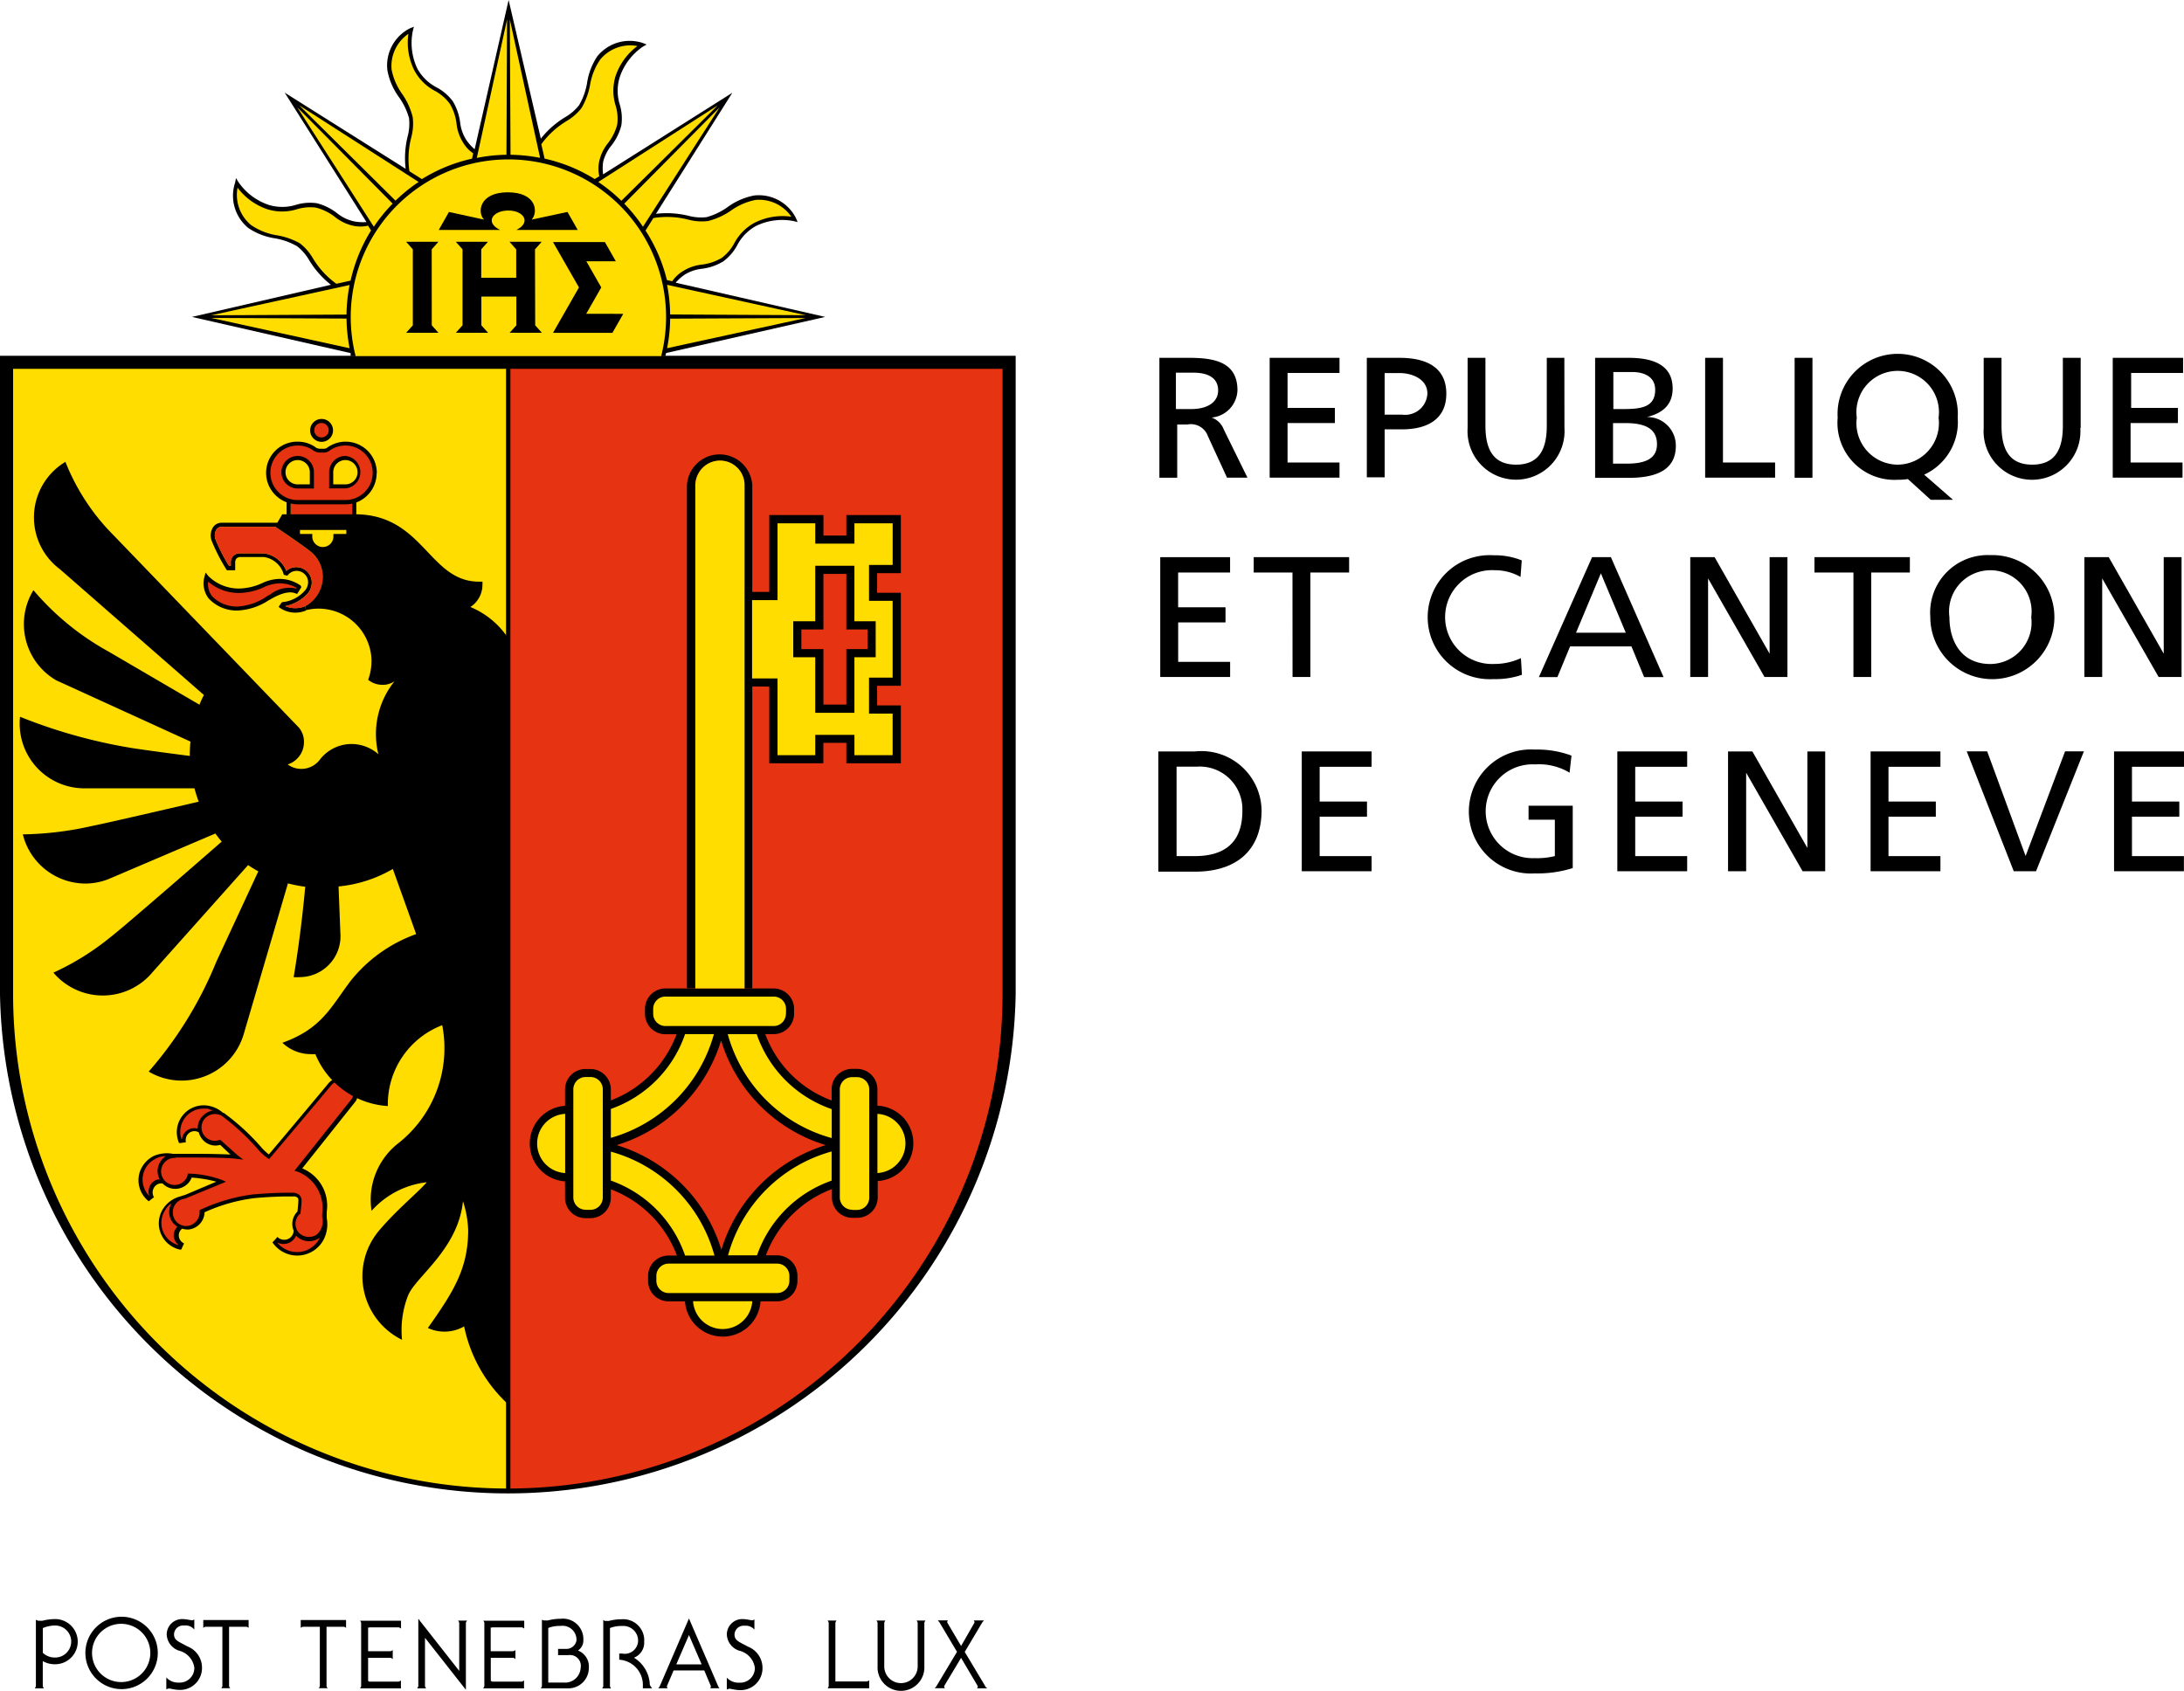
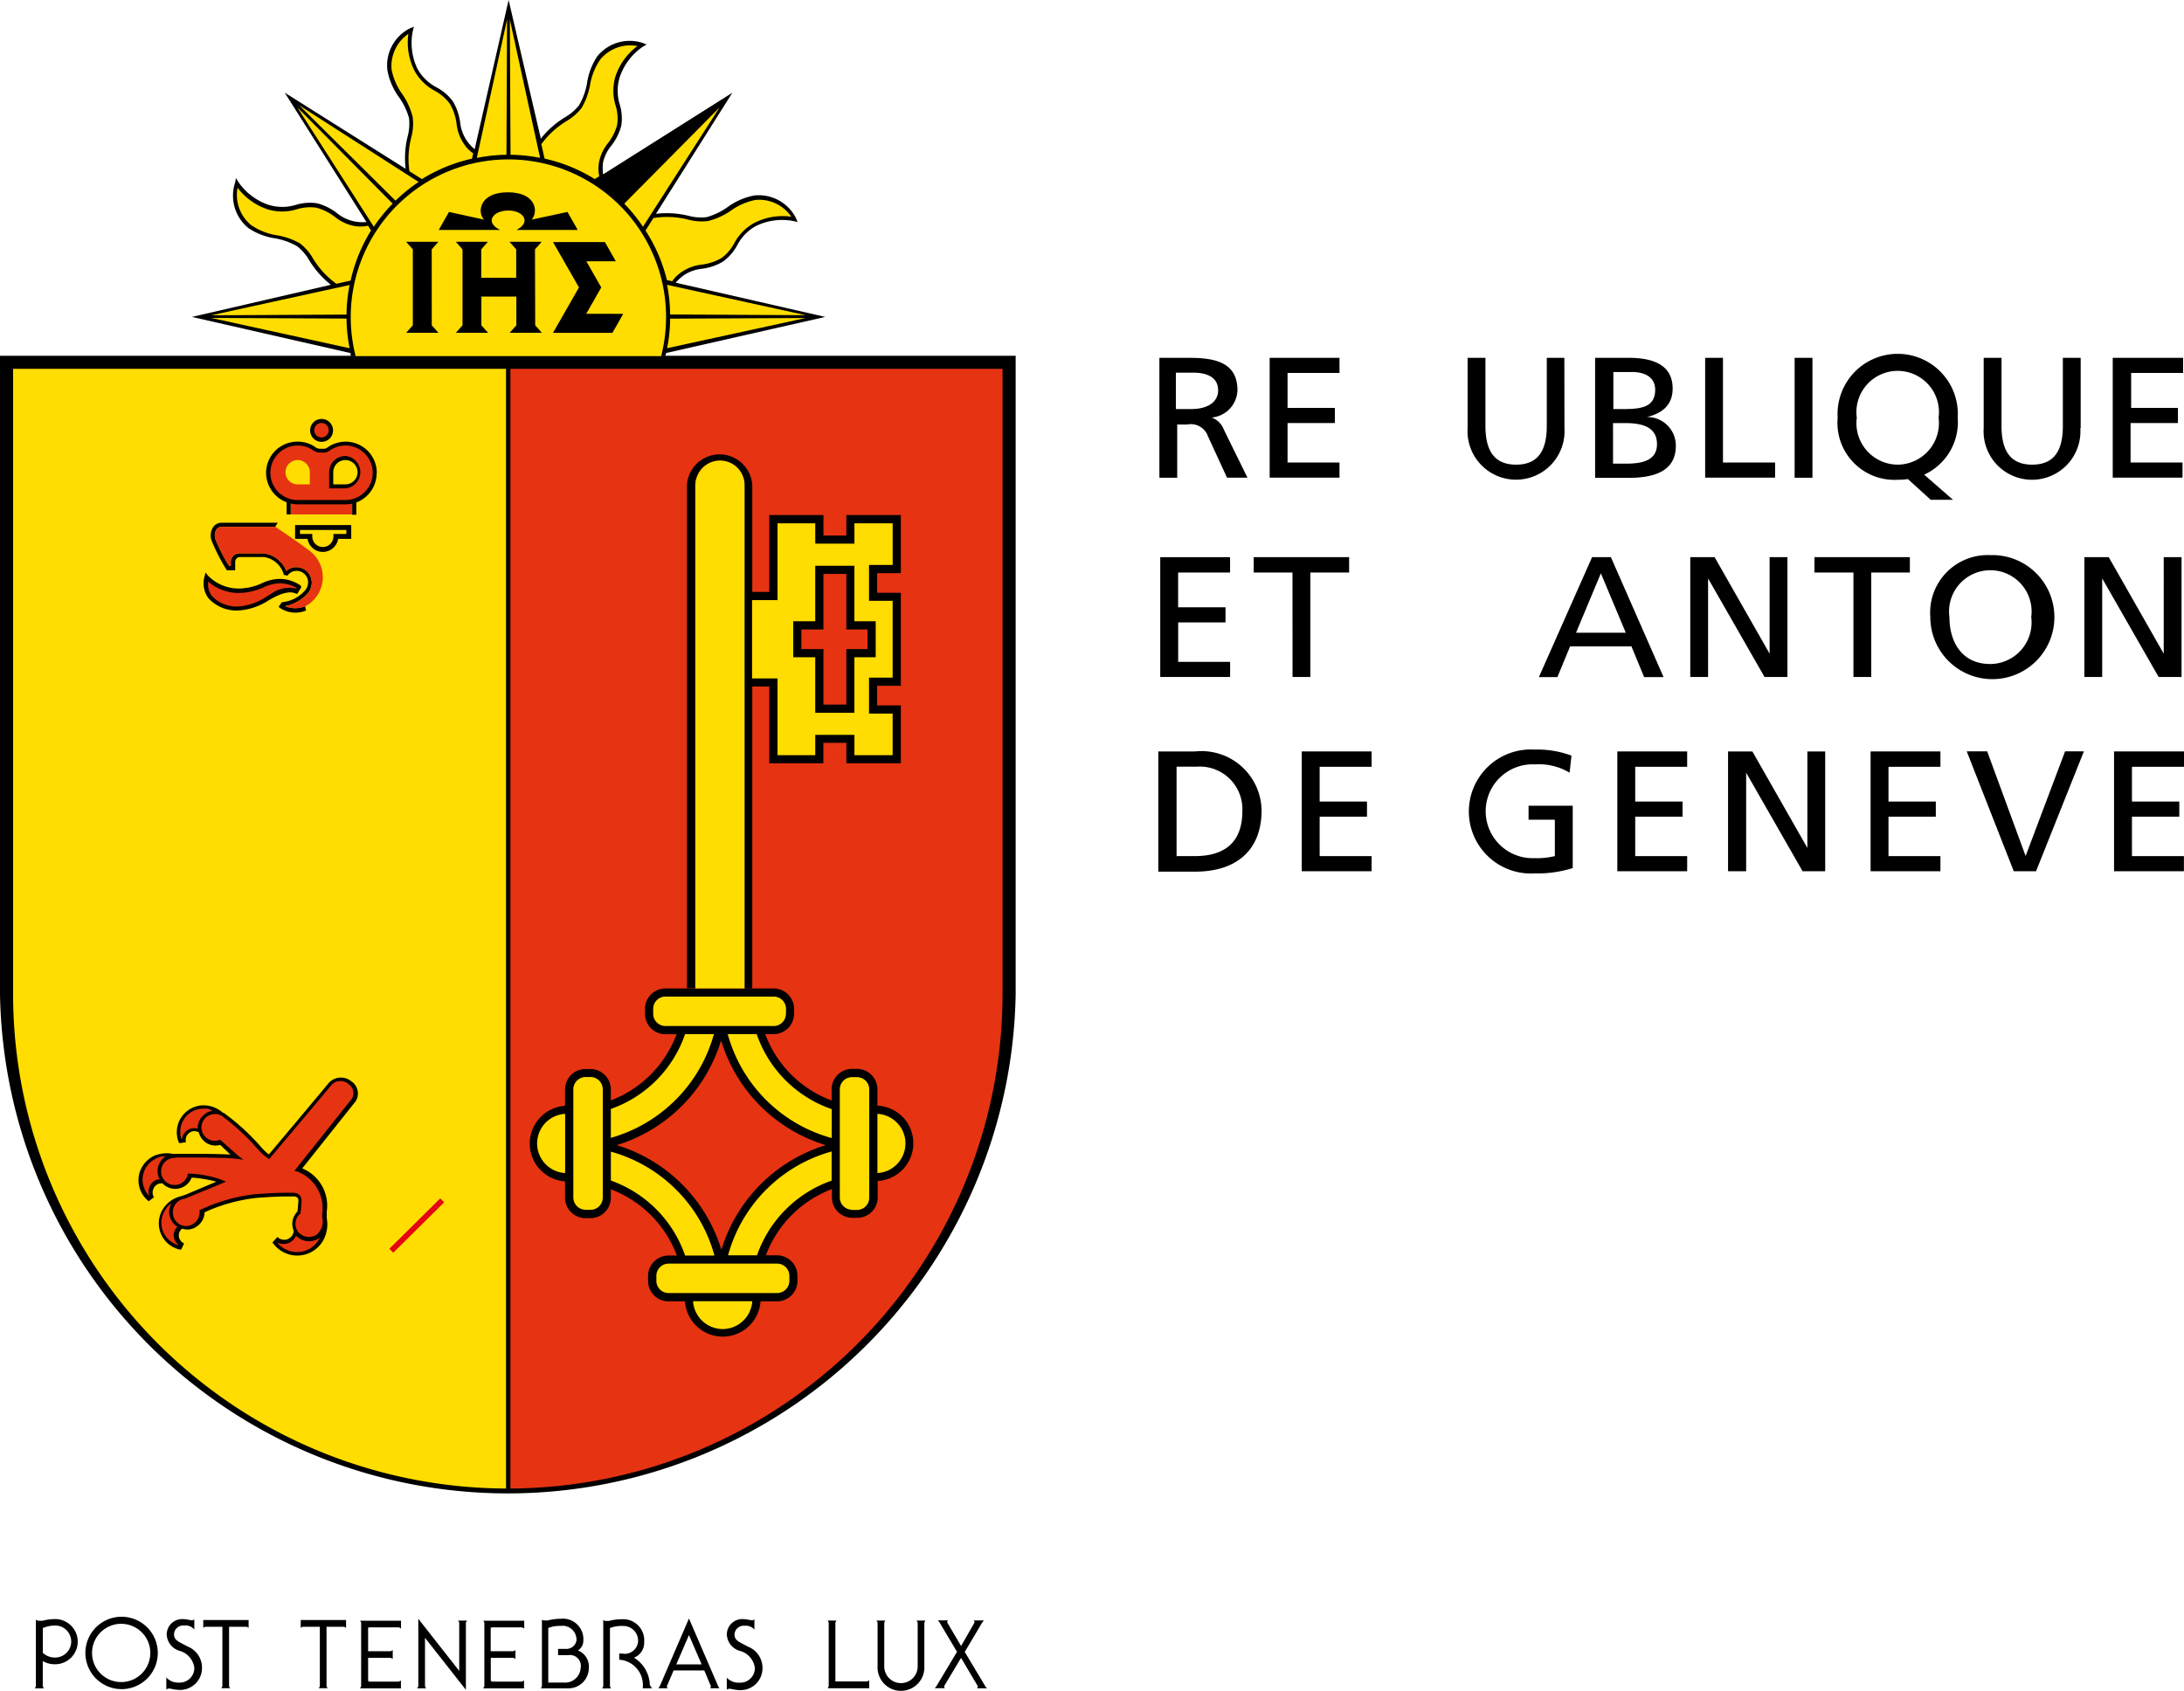
<svg xmlns="http://www.w3.org/2000/svg" id="geneve-logo" width="98.041" height="75.94" viewBox="0 0 98.041 75.94">
  <path id="Tracé_510" data-name="Tracé 510" d="M40.486,12.692a2.111,2.111,0,0,1,.413-.367,1.836,1.836,0,0,1,.762-.257,2.433,2.433,0,0,0,.959-.33,2.185,2.185,0,0,0,.624-.721,2.079,2.079,0,0,1,.849-.872,2.671,2.671,0,0,1,1.7-.216l.165.041-.069-.17a1.868,1.868,0,0,0-1.873-1.024,2.947,2.947,0,0,0-1.189.514,3.011,3.011,0,0,1-.95.459,2.208,2.208,0,0,1-.831-.064A4.1,4.1,0,0,0,39.6,9.6l3.429-5.435-5.8,3.663a1.969,1.969,0,0,1,0-.555,1.836,1.836,0,0,1,.358-.721,2.442,2.442,0,0,0,.459-.918,2.157,2.157,0,0,0-.073-.95,2.07,2.07,0,0,1,0-1.216,2.69,2.69,0,0,1,1.047-1.377L39.182,2l-.17-.069a1.868,1.868,0,0,0-2.047.6,2.947,2.947,0,0,0-.459,1.207,2.956,2.956,0,0,1-.358.987,2.226,2.226,0,0,1-.633.542,4.062,4.062,0,0,0-1.083.959L32.986,0,31.462,6.7a2.01,2.01,0,0,1-.376-.418,1.836,1.836,0,0,1-.275-.776,2.433,2.433,0,0,0-.33-.959,2.171,2.171,0,0,0-.721-.62,2.079,2.079,0,0,1-.872-.849,2.681,2.681,0,0,1-.2-1.7l.046-.179-.17.069A1.868,1.868,0,0,0,27.542,3.14a2.938,2.938,0,0,0,.514,1.212,2.984,2.984,0,0,1,.459.95,2.194,2.194,0,0,1-.064.831,4.1,4.1,0,0,0-.087,1.446l-5.43-3.42L26.605,9.97a2.061,2.061,0,0,1-.56-.032,1.836,1.836,0,0,1-.744-.353,2.474,2.474,0,0,0-.918-.459,2.153,2.153,0,0,0-.95.073,2.075,2.075,0,0,1-1.216,0A2.681,2.681,0,0,1,20.84,8.148l-.092-.156-.037.2a1.868,1.868,0,0,0,.6,2.052,2.929,2.929,0,0,0,1.2.459,2.961,2.961,0,0,1,.987.358,2.185,2.185,0,0,1,.542.633,4.131,4.131,0,0,0,.969,1.092L18.77,14.229l7.124,1.625q0,.067,0,.133H40.032a.331.331,0,0,1,.028-.138l7.138-1.62Z" transform="translate(-10.154)" />
  <path id="Tracé_511" data-name="Tracé 511" d="M0,34.8V63.447a22.8,22.8,0,0,0,45.594,0V34.8Z" transform="translate(0 -18.826)" />
  <path id="Tracé_512" data-name="Tracé 512" d="M1.28,64.14V36.08H23.418V86.351A22.207,22.207,0,0,1,1.28,64.14Z" transform="translate(-0.692 -19.519)" fill="#fd0" />
  <path id="Tracé_513" data-name="Tracé 513" d="M72,64.14A22.208,22.208,0,0,1,49.9,86.351l0-50.271H72Z" transform="translate(-26.995 -19.519)" fill="#e63312" />
  <path id="Tracé_514" data-name="Tracé 514" d="M82.87,112.72h0" transform="translate(-44.831 -60.98)" fill="none" stroke="#000" stroke-width="5.63" />
  <path id="Tracé_515" data-name="Tracé 515" d="M70.113,68.418V45.826a1.469,1.469,0,0,0-2.933,0V68.414h.376V45.826a1.1,1.1,0,1,1,2.2,0V68.418h.367Z" transform="translate(-36.343 -24.041)" />
  <path id="Tracé_516" data-name="Tracé 516" d="M24.269,56.588a1.639,1.639,0,0,0-.973-.3,1.891,1.891,0,0,0-.757.188,2.575,2.575,0,0,1-1.051.243,1.932,1.932,0,0,1-1.377-.574L20,56l-.05.184a1.111,1.111,0,0,0,.188.982,1.721,1.721,0,0,0,1.267.542,2.777,2.777,0,0,0,1.423-.459l.179-.1c.638-.349.918-.257,1.033-.211h0l.069.023.037-.06.11-.174.041-.069Z" transform="translate(-10.77 -30.295)" />
  <path id="Tracé_517" data-name="Tracé 517" d="M30.844,42.008a.514.514,0,1,0-.514-.514.517.517,0,0,0,.514.514Z" transform="translate(-16.408 -22.17)" />
  <line id="Ligne_13" data-name="Ligne 13" x1="2.286" y2="2.263" transform="translate(17.566 53.893)" fill="none" stroke="#e30613" stroke-width="0.25" />
  <path id="Tracé_518" data-name="Tracé 518" d="M68.506,102.436a1.685,1.685,0,0,0-1.115-.491v-.734a.918.918,0,0,0-.918-.918h-.22a.918.918,0,0,0-.918.918v.5a5.049,5.049,0,0,1-2.979-2.979h.376a.918.918,0,0,0,.918-.918V97.6a.918.918,0,0,0-.918-.918H57.875a.918.918,0,0,0-.918.918v.22a.918.918,0,0,0,.918.918h.5a5.077,5.077,0,0,1-2.951,2.97v-.491a.918.918,0,0,0-.918-.918h-.22a.918.918,0,0,0-.918.918v.734a1.7,1.7,0,0,0,0,3.392v.734a.918.918,0,0,0,.918.918h.22a.918.918,0,0,0,.918-.918V105.7a5.081,5.081,0,0,1,2.965,2.974h-.376a.918.918,0,0,0-.918.918v.22a.918.918,0,0,0,.918.918h.739a1.7,1.7,0,0,0,3.392,0h.739a.918.918,0,0,0,.918-.918v-.23a.918.918,0,0,0-.918-.918h-.5a5.086,5.086,0,0,1,2.965-2.974v.372a.918.918,0,0,0,.918.918h.22a.918.918,0,0,0,.918-.918v-.734a1.7,1.7,0,0,0,1.1-2.9Z" transform="translate(-28.003 -52.302)" />
  <path id="Tracé_519" data-name="Tracé 519" d="M69.111,128.529a1.336,1.336,0,0,1-1.331-1.249h2.658A1.336,1.336,0,0,1,69.111,128.529Z" transform="translate(-36.668 -68.857)" fill="#fd0" />
  <path id="Tracé_520" data-name="Tracé 520" d="M53.793,111.608a1.331,1.331,0,0,1,0-2.658Z" transform="translate(-28.423 -58.94)" fill="#fd0" />
  <path id="Tracé_521" data-name="Tracé 521" d="M59.74,104.51a5.421,5.421,0,0,0,3.332-3.36h1.294a6.688,6.688,0,0,1-4.627,4.659Z" transform="translate(-32.318 -54.721)" fill="#fd0" />
  <path id="Tracé_522" data-name="Tracé 522" d="M64.991,101.77a7.046,7.046,0,0,0,4.7,4.7,7.06,7.06,0,0,0-4.687,4.7,7.055,7.055,0,0,0-4.7-4.7A7.046,7.046,0,0,0,64.991,101.77Z" transform="translate(-32.621 -55.056)" fill="#e63312" />
  <path id="Tracé_523" data-name="Tracé 523" d="M59.74,113.949v-1.3a6.66,6.66,0,0,1,4.65,4.664H63.072a5.444,5.444,0,0,0-3.332-3.365Z" transform="translate(-32.318 -60.942)" fill="#fd0" />
  <path id="Tracé_524" data-name="Tracé 524" d="M75.854,113.944A5.449,5.449,0,0,0,72.5,117.3H71.2a6.66,6.66,0,0,1,4.65-4.664v1.3h0Z" transform="translate(-38.518 -60.937)" fill="#fd0" />
  <path id="Tracé_525" data-name="Tracé 525" d="M75.838,105.818a6.669,6.669,0,0,1-4.668-4.668h1.3a5.426,5.426,0,0,0,3.369,3.369v1.3Z" transform="translate(-38.502 -54.721)" fill="#fd0" />
  <path id="Tracé_526" data-name="Tracé 526" d="M8.35,159.765a1.625,1.625,0,1,1,1.625,1.625A1.625,1.625,0,0,1,8.35,159.765Zm1.625,1.308a1.308,1.308,0,1,0-.937-.377,1.308,1.308,0,0,0,.937.377Z" transform="translate(-4.517 -85.551)" />
  <path id="Tracé_527" data-name="Tracé 527" d="M29.41,158.46v.353a.367.367,0,0,1,.087-.05h.771v2.667a.248.248,0,0,1-.05.092h.4a.276.276,0,0,1-.05-.092v-2.667h.79a.381.381,0,0,1,.087.05v-.353Z" transform="translate(-15.91 -85.725)" />
  <path id="Tracé_528" data-name="Tracé 528" d="M19.88,158.46v.353a.367.367,0,0,1,.087-.05h.771v2.667a.248.248,0,0,1-.05.092h.4a.276.276,0,0,1-.05-.092v-2.667h.79a.376.376,0,0,1,.087.05v-.353Z" transform="translate(-10.755 -85.725)" />
  <path id="Tracé_529" data-name="Tracé 529" d="M35.632,158.828H36.95a.262.262,0,0,1,.1.055v-.353H35.21a.211.211,0,0,1,.05.087v2.85a.289.289,0,0,1-.05.1h1.836v-.358a.271.271,0,0,1-.1.055H35.619a.243.243,0,0,1-.046-.037v-1.033h1.005a.271.271,0,0,1,.1.055v-.4a.326.326,0,0,1-.1.05H35.573v-1.065h.069Z" transform="translate(-19.048 -85.762)" />
  <path id="Tracé_530" data-name="Tracé 530" d="M47.668,158.828h1.327a.266.266,0,0,1,.1.055v-.353H47.255a.211.211,0,0,1,.05.087v2.85a.285.285,0,0,1-.055.1h1.836v-.358a.266.266,0,0,1-.1.055H47.663a.234.234,0,0,1-.069-.037v-1.033H48.6a.271.271,0,0,1,.1.055v-.4a.326.326,0,0,1-.1.05h-1.01v-1.065h.069Z" transform="translate(-25.562 -85.762)" />
  <path id="Tracé_531" data-name="Tracé 531" d="M42.99,158.423h-.353a.271.271,0,0,1,.05.1v2.157L40.85,158.34v3.025a.275.275,0,0,1-.05.1h.4a.275.275,0,0,1-.05-.1v-2.171l1.836,2.336v-3.011a.271.271,0,0,1,.055-.1H42.99Z" transform="translate(-22.072 -85.66)" />
  <path id="Tracé_532" data-name="Tracé 532" d="M4.323,158.37a2.231,2.231,0,0,0-.565.073.4.4,0,0,1-.119,0,.4.4,0,0,1-.083,0l-.1-.041v2.979a.271.271,0,0,1-.05.1h.409a.276.276,0,0,1-.05-.1v-1.125a1.083,1.083,0,0,0,.555.142,1.014,1.014,0,1,0,0-2.029Zm0,1.726a.776.776,0,0,1-.555-.211v-1.111a1.409,1.409,0,0,1,.555-.115.718.718,0,0,1,0,1.437Z" transform="translate(-1.845 -85.676)" />
  <path id="Tracé_533" data-name="Tracé 533" d="M17.518,158.842v-.459a.2.2,0,0,1-.1.041c-.046,0-.28-.055-.422-.055a.693.693,0,0,0-.716.684.8.8,0,0,0,.551.734.918.918,0,0,1,.689.767.656.656,0,0,1-.693.666.716.716,0,0,1-.565-.23v.537a.285.285,0,0,1,.124-.041c.06,0,.271.06.422.06a.982.982,0,0,0,1.056-.987,1.024,1.024,0,0,0-.656-.964c-.39-.216-.6-.266-.6-.546a.409.409,0,0,1,.459-.39.5.5,0,0,1,.454.184Z" transform="translate(-8.796 -85.675)" />
  <path id="Tracé_534" data-name="Tracé 534" d="M54.561,159.756a.528.528,0,0,0,.239-.459.918.918,0,0,0-1.019-.964,2.236,2.236,0,0,0-.565.073.4.4,0,0,1-.115,0,.393.393,0,0,1-.083,0l-.078-.028v2.979a.276.276,0,0,1-.05.1h1.239a.918.918,0,0,0,.918-.918.771.771,0,0,0-.487-.78Zm-.588,1.441h-.748v-2.451a1.414,1.414,0,0,1,.555-.092.624.624,0,0,1,.711.656.459.459,0,0,1-.459.376h-.367v.28h.459a.487.487,0,0,1,.555.574A.7.7,0,0,1,53.973,161.2Z" transform="translate(-28.613 -85.653)" />
  <path id="Tracé_535" data-name="Tracé 535" d="M61.029,161.305a1.483,1.483,0,0,0-.711-1.2.721.721,0,0,0,.459-.711.946.946,0,0,0-1.014-1.014,2.239,2.239,0,0,0-.565.073.4.4,0,0,1-.115,0,.413.413,0,0,1-.083,0l-.06-.046v2.979a.275.275,0,0,1-.05.1h.4a.275.275,0,0,1-.05-.1v-2.612a1.413,1.413,0,0,1,.555-.092.661.661,0,0,1,.707.707.6.6,0,0,1-.707.532h-.138v.275a1.134,1.134,0,0,1,1.06,1.184v.1h.413a.868.868,0,0,1-.106-.17Z" transform="translate(-31.859 -85.678)" />
  <path id="Tracé_536" data-name="Tracé 536" d="M67.065,161.344l-1.308-3.034-1.308,3.034a.519.519,0,0,1-.069.1H64.8a.133.133,0,0,1-.032-.1l.3-.7h1.377l.294.7a.133.133,0,0,1-.032.1h.418A.628.628,0,0,1,67.065,161.344Zm-1.877-.973.569-1.317.569,1.317Z" transform="translate(-34.829 -85.643)" />
  <path id="Tracé_537" data-name="Tracé 537" d="M72.319,158.842v-.459a.2.2,0,0,1-.1.041c-.046,0-.28-.055-.422-.055a.693.693,0,0,0-.716.684.8.8,0,0,0,.551.734.918.918,0,0,1,.707.771.656.656,0,0,1-.693.666A.721.721,0,0,1,71.08,161v.537a.285.285,0,0,1,.124-.041c.06,0,.271.06.422.06a.982.982,0,0,0,1.056-.987,1.024,1.024,0,0,0-.656-.964c-.39-.216-.6-.266-.6-.546a.409.409,0,0,1,.459-.39A.5.5,0,0,1,72.319,158.842Z" transform="translate(-38.453 -85.675)" />
  <path id="Tracé_538" data-name="Tracé 538" d="M93.683,161.447l-.918-1.533.78-1.313a1,1,0,0,1,.083-.1h-.459a.124.124,0,0,1,.032.1l-.6,1.047-.62-1.051a.119.119,0,0,1,.032-.1h-.459a1,1,0,0,1,.083.1l.78,1.313-.918,1.533a.459.459,0,0,1-.083.1h.459a.11.11,0,0,1-.032-.1l.757-1.262.748,1.267a.11.11,0,0,1-.032.1h.459a.422.422,0,0,1-.1-.1Z" transform="translate(-49.457 -85.746)" />
  <path id="Tracé_539" data-name="Tracé 539" d="M87.868,160.576a1.051,1.051,0,1,1-2.1,0h0v-1.96a.271.271,0,0,0-.05-.1h.4a.271.271,0,0,0-.05.1v1.96h0a.748.748,0,1,0,1.5,0h0v-1.96a.275.275,0,0,0-.05-.1h.4a.271.271,0,0,0-.05.1v1.96h0Z" transform="translate(-46.373 -85.757)" />
  <path id="Tracé_540" data-name="Tracé 540" d="M82.7,161.251H81.283v-2.635a.271.271,0,0,1,.05-.1h-.4a.271.271,0,0,1,.05.1v2.841a.271.271,0,0,1-.05.1H82.8V161.2A.271.271,0,0,1,82.7,161.251Z" transform="translate(-43.782 -85.757)" />
  <rect id="Rectangle_16" data-name="Rectangle 16" width="2.763" height="0.532" transform="translate(13.054 22.565)" fill="#e63312" />
  <path id="Tracé_541" data-name="Tracé 541" d="M77.36,50.38V51.3H76.332V50.38H73.9v3.452l-1.134,0v4.241l1.134.009v3.443h2.428v-.918H77.36v.918h2.447v-2.6H78.742v-.881h1.065V53.869H78.742v-.881h1.065V50.38Z" transform="translate(-39.367 -27.255)" />
  <path id="Tracé_542" data-name="Tracé 542" d="M79.861,53.058H78.8v1.611h1.06v3.447H78.8v1.616h1.06V61.6H78.145v-.913H76.387V61.6H74.693V58.153H73.55V54.637h1.143V51.19h1.694V52.1h1.758V51.19h1.717Z" transform="translate(-39.789 -27.693)" fill="#fd0" />
  <path id="Tracé_543" data-name="Tracé 543" d="M80.325,57.832V55.34H78.567v2.492H77.58v1.616h.987v2.492h1.758V59.448h.955V57.832Z" transform="translate(-41.97 -29.938)" />
  <path id="Tracé_544" data-name="Tracé 544" d="M80.39,62.006H79.361V59.514H78.37v-.881h.991V56.14H80.39v2.492h.95v.881h-.95Z" transform="translate(-42.397 -30.371)" fill="#e63312" />
  <path id="Tracé_545" data-name="Tracé 545" d="M68,68.756v-22.6a1.166,1.166,0,0,1,.335-.776,1.1,1.1,0,0,1,1.877.776v22.6Z" transform="translate(-36.787 -24.379)" fill="#fd0" />
  <path id="Tracé_546" data-name="Tracé 546" d="M82.681,111.313a.551.551,0,0,1-.551-.551v-4.856a.549.549,0,0,1,.551-.546h.22a.551.551,0,0,1,.551.551v4.861a.551.551,0,0,1-.551.551h-.22Z" transform="translate(-44.431 -56.998)" fill="#fd0" />
  <path id="Tracé_547" data-name="Tracé 547" d="M85.81,111.608V108.95a1.331,1.331,0,0,1,0,2.658Z" transform="translate(-46.422 -58.94)" fill="#fd0" />
  <path id="Tracé_548" data-name="Tracé 548" d="M56.621,111.308a.551.551,0,0,1-.551-.551V105.9a.555.555,0,0,1,.551-.551h.22a.551.551,0,0,1,.551.551v4.861a.551.551,0,0,1-.551.551h-.22Z" transform="translate(-30.333 -56.993)" fill="#fd0" />
  <path id="Tracé_549" data-name="Tracé 549" d="M69.838,98.251a.551.551,0,0,1-.551.551H64.431a.551.551,0,0,1-.551-.551v-.22a.551.551,0,0,1,.161-.39.542.542,0,0,1,.39-.161h4.861a.551.551,0,0,1,.551.551v.22h0Z" transform="translate(-34.558 -52.735)" fill="#fd0" />
  <path id="Tracé_550" data-name="Tracé 550" d="M64.19,124.151a.551.551,0,0,1,.551-.551h4.87a.551.551,0,0,1,.551.551v.22a.551.551,0,0,1-.551.551h-4.87a.551.551,0,0,1-.551-.551Z" transform="translate(-34.726 -66.866)" fill="#fd0" />
  <path id="Tracé_551" data-name="Tracé 551" d="M23.169,57.445l-.184.106a2.584,2.584,0,0,1-1.331.459,1.551,1.551,0,0,1-1.125-.459.881.881,0,0,1-.179-.661,2.093,2.093,0,0,0,1.377.51,2.754,2.754,0,0,0,1.12-.257,1.726,1.726,0,0,1,.689-.174,1.519,1.519,0,0,1,.78.2v.037a1.377,1.377,0,0,0-1.148.239Z" transform="translate(-11.005 -30.777)" fill="#e63312" />
  <path id="Tracé_552" data-name="Tracé 552" d="M30.73,41.707a.326.326,0,0,1,.555-.234.325.325,0,1,1-.555.234Z" transform="translate(-16.624 -22.387)" fill="#e63312" />
  <path id="Tracé_553" data-name="Tracé 553" d="M31.006,44.595a1.4,1.4,0,0,0-1.4-1.4,1.423,1.423,0,0,0-.849.285.331.331,0,0,1-.193.032h-.032a.514.514,0,0,1-.23-.032,1.377,1.377,0,0,0-.845-.285,1.4,1.4,0,0,0-1,2.4,1.377,1.377,0,0,0,.5.321v.546h.184v-.491a1.377,1.377,0,0,0,.308.037h2.153a1.377,1.377,0,0,0,.3-.032v.5h.184v-.551a1.409,1.409,0,0,0,.913-1.317Z" transform="translate(-14.091 -23.365)" />
  <path id="Tracé_554" data-name="Tracé 554" d="M29.816,46.027H27.668a1.223,1.223,0,1,1,0-2.447,1.2,1.2,0,0,1,.734.243.629.629,0,0,0,.34.073h.032a.459.459,0,0,0,.3-.069,1.239,1.239,0,0,1,.739-.248,1.223,1.223,0,0,1,0,2.447Z" transform="translate(-14.306 -23.576)" fill="#e63312" />
-   <path id="Tracé_555" data-name="Tracé 555" d="M28.25,44.6a.73.73,0,1,0,0,1.46h.73v-.73A.73.73,0,0,0,28.25,44.6Z" transform="translate(-14.888 -24.128)" />
  <path id="Tracé_556" data-name="Tracé 556" d="M32.92,44.6a.73.73,0,0,0-.73.73v.725h.73a.73.73,0,0,0,0-1.455Z" transform="translate(-17.414 -24.128)" />
  <path id="Tracé_557" data-name="Tracé 557" d="M29.008,46.092h-.542a.546.546,0,1,1,.546-.546v.542h0Z" transform="translate(-15.104 -24.344)" fill="#fd0" />
  <path id="Tracé_558" data-name="Tracé 558" d="M33.136,46.092H32.59v-.546a.546.546,0,1,1,.546.546Z" transform="translate(-17.631 -24.344)" fill="#fd0" />
  <path id="Tracé_559" data-name="Tracé 559" d="M71.464,29.223l-6.087-.032a7.284,7.284,0,0,0-.138-1.331Z" transform="translate(-35.294 -15.072)" fill="#fd0" />
  <path id="Tracé_560" data-name="Tracé 560" d="M61.89,15.867a7.225,7.225,0,0,0-.84-1.037l4.278-4.319Z" transform="translate(-33.027 -5.686)" fill="#fd0" />
-   <path id="Tracé_561" data-name="Tracé 561" d="M63.871,10.31l-4.324,4.283a7.289,7.289,0,0,0-1.037-.845Z" transform="translate(-31.653 -5.578)" fill="#fd0" />
  <path id="Tracé_562" data-name="Tracé 562" d="M54.065,7.839a2.346,2.346,0,0,0,.679-.588A3.153,3.153,0,0,0,55.13,6.2a2.823,2.823,0,0,1,.459-1.134,1.749,1.749,0,0,1,1.666-.6,2.791,2.791,0,0,0-.982,1.35,2.222,2.222,0,0,0,0,1.313A2,2,0,0,1,56.346,8a2.318,2.318,0,0,1-.413.826,1.974,1.974,0,0,0-.39.8,1.547,1.547,0,0,0,0,.684l-.207.129a7.156,7.156,0,0,0-2.249-.918l-.147-.647a3.856,3.856,0,0,1,1.125-1.033Z" transform="translate(-28.64 -2.399)" fill="#fd0" />
  <path id="Tracé_563" data-name="Tracé 563" d="M51.219,8.115a7.413,7.413,0,0,0-1.327-.138L49.86,1.9Z" transform="translate(-26.974 -1.028)" fill="#fd0" />
  <path id="Tracé_564" data-name="Tracé 564" d="M47.989,1.9l-.028,6.077a7.133,7.133,0,0,0-1.331.142Z" transform="translate(-25.226 -1.028)" fill="#fd0" />
  <path id="Tracé_565" data-name="Tracé 565" d="M39.172,7.96a2.332,2.332,0,0,0,.064-.918,3.121,3.121,0,0,0-.459-1.014,2.828,2.828,0,0,1-.487-1.111,1.753,1.753,0,0,1,.753-1.607,2.809,2.809,0,0,0,.266,1.639,2.222,2.222,0,0,0,.918.918,2,2,0,0,1,.679.588,2.3,2.3,0,0,1,.3.89,1.965,1.965,0,0,0,.289.84,1.51,1.51,0,0,0,.459.491l-.055.239a7.22,7.22,0,0,0-2.249.918l-.56-.353a3.81,3.81,0,0,1,.083-1.519Z" transform="translate(-20.711 -1.791)" fill="#fd0" />
  <path id="Tracé_566" data-name="Tracé 566" d="M34.627,13.748a7.225,7.225,0,0,0-1.037.84L29.27,10.31Z" transform="translate(-15.835 -5.578)" fill="#fd0" />
  <path id="Tracé_567" data-name="Tracé 567" d="M29.08,10.51l4.278,4.319a7.266,7.266,0,0,0-.845,1.037Z" transform="translate(-15.732 -5.686)" fill="#fd0" />
  <path id="Tracé_568" data-name="Tracé 568" d="M26.87,27.88a7.344,7.344,0,0,0-.138,1.327l-6.073.032Z" transform="translate(-11.177 -15.083)" fill="#fd0" />
  <path id="Tracé_569" data-name="Tracé 569" d="M20.66,31.1l6.073.028a7.234,7.234,0,0,0,.138,1.331Z" transform="translate(-11.177 -16.825)" fill="#fd0" />
  <path id="Tracé_570" data-name="Tracé 570" d="M28.267,22.532l-.633.142a3.819,3.819,0,0,1-1.051-1.138,2.346,2.346,0,0,0-.588-.679,3.153,3.153,0,0,0-1.07-.367,2.814,2.814,0,0,1-1.129-.459,1.753,1.753,0,0,1-.6-1.671,2.8,2.8,0,0,0,1.345.969,2.235,2.235,0,0,0,1.313,0,2.011,2.011,0,0,1,.872-.073,2.373,2.373,0,0,1,.845.418,1.969,1.969,0,0,0,.8.39,1.51,1.51,0,0,0,.684,0l.133.216a7.266,7.266,0,0,0-.918,2.254Z" transform="translate(-12.532 -9.932)" fill="#fd0" />
  <path id="Tracé_571" data-name="Tracé 571" d="M34.51,24.376a7.078,7.078,0,1,1,13.72.019H34.51Z" transform="translate(-18.55 -8.407)" fill="#fd0" />
  <path id="Tracé_572" data-name="Tracé 572" d="M63.13,20.923l.353-.56a3.847,3.847,0,0,1,1.538.064,2.341,2.341,0,0,0,.918.069,3.154,3.154,0,0,0,1.014-.459,2.841,2.841,0,0,1,1.115-.487,1.749,1.749,0,0,1,1.607.753,2.8,2.8,0,0,0-1.639.266,2.222,2.222,0,0,0-.918.918,1.987,1.987,0,0,1-.569.666,2.3,2.3,0,0,1-.89.3,1.96,1.96,0,0,0-.84.289,1.579,1.579,0,0,0-.491.459l-.239-.055a7.211,7.211,0,0,0-.959-2.222Z" transform="translate(-34.152 -10.573)" fill="#fd0" />
  <path id="Tracé_573" data-name="Tracé 573" d="M65.24,32.464a7.257,7.257,0,0,0,.138-1.327l6.082-.028Z" transform="translate(-35.294 -16.83)" fill="#fd0" />
  <path id="Tracé_574" data-name="Tracé 574" d="M46.394,20.5h2.754l-.459-.808-1.607.344c.294-.33.234-1.221-1.07-1.226h0c-1.3,0-1.377.918-1.07,1.226l-1.574-.344-.459.808h2.754c-.7-.34-.33-.868.363-.872S47.082,20.16,46.394,20.5Z" transform="translate(-23.214 -10.176)" />
  <path id="Tracé_575" data-name="Tracé 575" d="M40.868,23.99l.3-.34H39.72l.3.34V27.4l-.3.335h1.45l-.3-.335Z" transform="translate(-21.488 -12.794)" />
  <path id="Tracé_576" data-name="Tracé 576" d="M48.133,23.99l.3-.34H46.99l.3.34v1.276h-1.57V23.99l.3-.34H44.58l.3.34V27.4l-.3.335h1.446l-.3-.335v-1.29h1.57V27.4l-.3.335h1.446l-.3-.335Z" transform="translate(-24.117 -12.794)" />
  <path id="Tracé_577" data-name="Tracé 577" d="M55.572,26.9l.675-1.184-.67-1.175H56.9l-.491-.863H54.08l1.166,2.038L54.08,27.756h2.667l.487-.854Z" transform="translate(-29.256 -12.811)" />
  <path id="Tracé_578" data-name="Tracé 578" d="M23.132,105.6a.739.739,0,0,0-1.042.041c-.124.156-2.3,2.754-2.694,3.213a2.48,2.48,0,0,1-.3-.275,10.1,10.1,0,0,0-1.721-1.588h-.032a1.336,1.336,0,0,0-.817-.34,1.207,1.207,0,0,0-1.184,1.63l.023.064h.069l.161-.028h.069V108.2a.4.4,0,0,1,.129-.285.381.381,0,0,1,.459-.05.817.817,0,0,0,.216.372.753.753,0,0,0,.744.188l.459.436c-.78-.046-2.364-.032-2.46-.032H15.09a1.483,1.483,0,0,0-.854.092,1.258,1.258,0,0,0-.62.684,1.2,1.2,0,0,0,.335,1.308l.05.046.055-.041.129-.1.055-.041-.028-.055a.4.4,0,0,1,0-.317.386.386,0,0,1,.413-.248.771.771,0,0,0,.363.216.78.78,0,0,0,.6-.078.771.771,0,0,0,.344-.4,5.572,5.572,0,0,1,1.106.184l-1.377.583c-.115.041-.161.05-.22.073a1.308,1.308,0,0,0-.757.51,1.207,1.207,0,0,0,.716,1.882h.064l.028-.064.069-.147.028-.064-.06-.037a.4.4,0,0,1-.17-.266.381.381,0,0,1,.147-.363.748.748,0,0,0,.312.037.8.8,0,0,0,.693-.771h0a7.706,7.706,0,0,1,2.258-.638c.918-.078,1.377-.073,1.643-.073h.073a.28.28,0,0,1,.2.055.17.17,0,0,1,.037.124c0,.124-.032.409-.041.5a.78.78,0,0,0-.17.858.427.427,0,0,1-.312.395.459.459,0,0,1-.344-.051l-.073-.064-.05.06-.124.133-.05.055.046.06a1.34,1.34,0,0,0,2.231-.147,1.5,1.5,0,0,0,.161-1v-.3a1.807,1.807,0,0,0-1.1-1.937l2.4-3.016h0a.661.661,0,0,0-.156-.868Z" transform="translate(-7.328 -57.023)" />
  <path id="Tracé_579" data-name="Tracé 579" d="M28.335,121.558a1.152,1.152,0,0,1-1.175-.358v-.023a.624.624,0,0,0,.422.037.606.606,0,0,0,.4-.353h0a.808.808,0,0,0,1.028.119l.046-.032-.037.069A1.157,1.157,0,0,1,28.335,121.558Z" transform="translate(-14.693 -65.383)" fill="#e63312" />
  <path id="Tracé_580" data-name="Tracé 580" d="M16.4,109.195h0a.608.608,0,1,0,.551.776V109.9h.073a4.719,4.719,0,0,1,1.455.28l.193.083-.193.083-1.648.679a.611.611,0,0,0-.542.675.6.6,0,0,0,.647.551.62.62,0,0,0,.551-.656v-.06l.055-.023.069-.028a7.849,7.849,0,0,1,2.3-.652c.918-.078,1.418-.073,1.657-.073h.073a.459.459,0,0,1,.33.106.349.349,0,0,1,.092.257c0,.161-.046.537-.046.551v.037h-.028a.6.6,0,0,0-.05.84.638.638,0,0,0,.79.1.78.78,0,0,0,.262-.8V111.7a1.758,1.758,0,0,0-1.111-1.891l-.133-.037.087-.11,2.483-3.117h0a.487.487,0,0,0-.11-.638.56.56,0,0,0-.79,0c-.133.17-2.644,3.149-2.754,3.277l-.055.064-.069-.046a2.3,2.3,0,0,1-.395-.349,10.2,10.2,0,0,0-1.675-1.556.615.615,0,0,0-.739.124.6.6,0,0,0,.028.84.592.592,0,0,0,.615.129h.05l.037.032.73.652.257.2-.326-.041c-.574-.073-2.69-.055-2.713-.055h0Z" transform="translate(-8.527 -57.207)" fill="#e63312" />
  <path id="Tracé_581" data-name="Tracé 581" d="M24.882,55.059l-.037-.184a1.157,1.157,0,0,1-.89,0,1.836,1.836,0,0,0,.964-.523.744.744,0,0,0,.225-.528.693.693,0,0,0-.684-.7.656.656,0,0,0-.459.17,1.253,1.253,0,0,0-1.019-.79H21.93a.395.395,0,0,0-.422.422v.142H21.43a8,8,0,0,1-.6-1.17.514.514,0,0,1,.032-.459.28.28,0,0,1,.225-.124H23.5l.115-.184H21.086a.459.459,0,0,0-.372.2.693.693,0,0,0-.055.633,8.464,8.464,0,0,0,.643,1.253l.028.046h.376v-.353a.257.257,0,0,1,.064-.179.243.243,0,0,1,.174-.06H23a1.088,1.088,0,0,1,.89.8l.161.037a.5.5,0,0,1,.413-.216.514.514,0,0,1,.363.151.5.5,0,0,1,.151.363.565.565,0,0,1-.17.4,1.547,1.547,0,0,1-.95.487h-.046l-.046.055-.06.087-.05.073.069.055a1.239,1.239,0,0,0,1.166.106" transform="translate(-11.148 -27.661)" />
  <path id="Tracé_582" data-name="Tracé 582" d="M23.71,51.51s1.143.762,1.6,1.125a1.478,1.478,0,0,1-.234,2.447,1.184,1.184,0,0,1-.918,0,1.836,1.836,0,0,0,.978-.523.744.744,0,0,0,.225-.528.693.693,0,0,0-.684-.7.656.656,0,0,0-.459.17,1.253,1.253,0,0,0-1.019-.79H22.145a.395.395,0,0,0-.422.422v.142h-.078a8,8,0,0,1-.6-1.17.514.514,0,0,1,.032-.459.28.28,0,0,1,.225-.124h2.41Z" transform="translate(-11.363 -27.866)" fill="#e63312" />
-   <path id="Tracé_583" data-name="Tracé 583" d="M22.156,51.7a1.184,1.184,0,0,0,.542-.991,1.221,1.221,0,0,0,0-.147h-.156c-2.249,0-2.492-3.025-5.572-3.025H13.714l-.326.551s1.143.762,1.6,1.125a1.464,1.464,0,0,1,.542,1.148,1.5,1.5,0,0,1-.79,1.308l.037.174a2.3,2.3,0,0,1,.395-.064,2.382,2.382,0,0,1,2.543,2.226,2.46,2.46,0,0,1-.147.964,1.019,1.019,0,0,0,.647.225.918.918,0,0,0,.537-.161,3.782,3.782,0,0,0-.725,3.277,1.836,1.836,0,0,0-1.189-.459,1.8,1.8,0,0,0-1.437.7,1.042,1.042,0,0,1-.835.418,1.028,1.028,0,0,1-.61-.2,1.051,1.051,0,0,0,.73-1,.982.982,0,0,0-.234-.661l-8.574-8.9a9.75,9.75,0,0,1-1.9-3.025,2.906,2.906,0,0,0-.248,4.82l6.426,5.614.037.037c-.073.142-.138.285-.2.431L5.911,53.7a12.035,12.035,0,0,1-3.369-2.754A2.919,2.919,0,0,0,3.561,54.99l6.031,2.754a5.779,5.779,0,0,0-.032.615s0,0,0,.028c-.257-.032-2.4-.312-2.754-.381a23.662,23.662,0,0,1-4.866-1.377,2.906,2.906,0,0,0,2.887,3.213H9.772c.05.2.119.4.188.6-.106.023-4.168.973-4.838,1.1a14.868,14.868,0,0,1-3.057.367,2.906,2.906,0,0,0,2.818,2.208A2.873,2.873,0,0,0,5.9,63.922l4.81-2.052h0a4.507,4.507,0,0,0,.285.363h0s-4.4,3.842-5.008,4.3a11.741,11.741,0,0,1-2.548,1.584,2.906,2.906,0,0,0,4.452-.023l4.287-4.806h0a4.961,4.961,0,0,0,.459.28l-1.882,4.053a17.5,17.5,0,0,1-3.039,4.939,2.906,2.906,0,0,0,4.273-1.708l1.978-6.743a5.857,5.857,0,0,0,.776.151c-.028.3-.184,2.066-.519,4.058a1.881,1.881,0,0,0,.266,0,1.836,1.836,0,0,0,1.836-1.836l-.087-2.235h0a5.967,5.967,0,0,0,2.437-.785l1.047,2.924a6.6,6.6,0,0,0-2.961,2.125c-.881,1.175-1.285,2.121-3.043,2.754a1.836,1.836,0,0,0,1.267.51,1.661,1.661,0,0,0,.211,0,3.769,3.769,0,0,0,3.254,2.332v-.087a3.8,3.8,0,0,1,2.442-3.544,5.434,5.434,0,0,1-1.96,5.292,3.213,3.213,0,0,0-1.212,3.043A3.906,3.906,0,0,1,20.2,77.528c-.459.519-1.3,1.184-2.121,2.144a3.181,3.181,0,0,0,1.01,4.93,4.287,4.287,0,0,1,.266-1.978c.317-.835,2.249-2.07,2.469-4.246a4.728,4.728,0,0,1,.234,1.3c0,1.753-.693,2.809-1.809,4.393A1.772,1.772,0,0,0,21.876,84a6.55,6.55,0,0,0,1.992,3.511V53.122A3.755,3.755,0,0,0,22.156,51.7Z" transform="translate(-1.041 -24.447)" />
  <path id="Tracé_584" data-name="Tracé 584" d="M30.854,51.994h.551v-.4h-2.3v.4h.551a.585.585,0,1,0,1.17,0h0Z" transform="translate(-15.748 -27.909)" fill="#fd0" stroke="#000" stroke-width="0.22" />
  <path id="Tracé_585" data-name="Tracé 585" d="M18.627,108.783a.748.748,0,0,0-.211.546h-.041a.551.551,0,0,0-.487.129.56.56,0,0,0-.179.34h-.028a1.042,1.042,0,0,1,1.037-1.359h.142l.23.087a.8.8,0,0,0-.464.257Z" transform="translate(-9.539 -58.663)" fill="#e63312" />
  <path id="Tracé_586" data-name="Tracé 586" d="M14.244,114.5a.565.565,0,0,0,0,.381h0a1.042,1.042,0,0,1,.294-1.675.8.8,0,0,1,.165-.073,1.148,1.148,0,0,1,.275-.037.886.886,0,0,0-.335.459.776.776,0,0,0,.073.588h-.1A.546.546,0,0,0,14.244,114.5Z" transform="translate(-7.542 -61.185)" fill="#e63312" />
  <path id="Tracé_587" data-name="Tracé 587" d="M16.342,119.226a.555.555,0,0,0,.188.33v.028a1.042,1.042,0,0,1-.551-1.607,1.451,1.451,0,0,1,.087-.119.606.606,0,0,1,.17-.138.767.767,0,0,0,.174.973l.092.073a.542.542,0,0,0-.161.459Z" transform="translate(-8.539 -63.685)" fill="#e63312" />
  <rect id="Rectangle_17" data-name="Rectangle 17" width="0.184" height="50.267" transform="translate(22.726 16.561)" />
  <path id="Tracé_588" data-name="Tracé 588" d="M113.28,35h1.377c1.106,0,2.176.17,2.176,1.455a1.271,1.271,0,0,1-1.157,1.226h0a.918.918,0,0,1,.546.542l1.06,2.157h-.918l-.858-1.864a.808.808,0,0,0-.918-.523h-.459v2.391h-.8V35Zm.79,2.3h.684c.762,0,1.212-.326,1.212-.84s-.386-.794-1.12-.794h-.776Z" transform="translate(-61.283 -18.934)" />
  <path id="Tracé_589" data-name="Tracé 589" d="M124.15,35h3.144v.679h-2.332v1.57h2.125v.679h-2.125V39.7h2.332v.679h-3.135V35Z" transform="translate(-67.163 -18.934)" />
-   <path id="Tracé_590" data-name="Tracé 590" d="M133.67,35h1.469c1.148,0,2.1.386,2.1,1.611s-.973,1.6-1.983,1.6h-.785v2.153h-.8Zm.8,2.552h.794a1,1,0,0,0,1.125-.95c0-.679-.739-.918-1.235-.918h-.684v1.873h0Z" transform="translate(-72.313 -18.934)" />
  <path id="Tracé_591" data-name="Tracé 591" d="M147.877,38.153a2.178,2.178,0,1,1-4.347,0V35h.8v3.052c0,1.033.335,1.744,1.377,1.744s1.377-.707,1.377-1.744V35h.789Z" transform="translate(-77.648 -18.934)" />
  <path id="Tracé_592" data-name="Tracé 592" d="M156,35h1.515c1.161,0,1.965.363,1.965,1.377,0,.739-.459,1.111-1.157,1.281h0a1.281,1.281,0,0,1,1.3,1.294c0,1.157-1,1.437-2.134,1.437H156Zm.8,2.3h.459c.78,0,1.437-.069,1.437-.863,0-.638-.569-.8-1.033-.8h-.845V37.3Zm0,2.451h.6c.721,0,1.377-.147,1.377-.872,0-.831-.762-.95-1.45-.95h-.523V39.76Z" transform="translate(-84.394 -18.934)" />
  <path id="Tracé_593" data-name="Tracé 593" d="M166.76,35h.8v4.7H169.9v.679H166.76Z" transform="translate(-90.215 -18.934)" />
  <path id="Tracé_594" data-name="Tracé 594" d="M175.51,35h.8v5.384h-.8Z" transform="translate(-94.948 -18.934)" />
  <path id="Tracé_595" data-name="Tracé 595" d="M182.873,40.341a2.823,2.823,0,0,1-.459.032,2.558,2.558,0,0,1-2.694-2.782,2.7,2.7,0,1,1,5.389,0,2.592,2.592,0,0,1-1.506,2.552l1.294,1.129h-1Zm-.459-.647a1.866,1.866,0,0,0,1.836-2.107,1.853,1.853,0,1,0-3.672,0,1.862,1.862,0,0,0,1.845,2.107Z" transform="translate(-97.226 -18.832)" />
  <path id="Tracé_596" data-name="Tracé 596" d="M198.338,38.153a2.174,2.174,0,1,1-4.338,0V35h.8v3.052c0,1.033.335,1.744,1.377,1.744s1.377-.707,1.377-1.744V35h.8v3.153Z" transform="translate(-104.951 -18.934)" />
  <path id="Tracé_597" data-name="Tracé 597" d="M206.643,35h3.135v.679h-2.332v1.57h2.1v.679h-2.125V39.7h2.332v.679H206.62V35Z" transform="translate(-111.778 -18.934)" />
  <path id="Tracé_598" data-name="Tracé 598" d="M113.47,54.5h3.135v.689h-2.332v1.561H116.4v.679h-2.125V59.2h2.332v.679H113.47Z" transform="translate(-61.386 -29.484)" />
  <path id="Tracé_599" data-name="Tracé 599" d="M124.35,55.189h-1.74V54.5h4.283v.689h-1.74V59.88h-.8Z" transform="translate(-66.33 -29.484)" />
-   <path id="Tracé_600" data-name="Tracé 600" d="M143.8,55.288a2.318,2.318,0,0,0-1.157-.3,2.107,2.107,0,1,0-.041,4.209,2.846,2.846,0,0,0,1.216-.262l.046.748a3.621,3.621,0,0,1-1.276.193,2.785,2.785,0,1,1,.009-5.559,3.213,3.213,0,0,1,1.258.23Z" transform="translate(-75.543 -29.386)" />
  <path id="Tracé_601" data-name="Tracé 601" d="M152.887,54.5h.845l2.364,5.384h-.872l-.569-1.377H151.9l-.569,1.377H150.5Zm.395.725-1.115,2.667H154.4Z" transform="translate(-81.418 -29.484)" />
  <path id="Tracé_602" data-name="Tracé 602" d="M165.31,54.5H166.4l2.469,4.333h0V54.5h.8v5.38h-1.028l-2.534-4.425h0V59.88h-.8V54.5Z" transform="translate(-89.43 -29.484)" />
  <path id="Tracé_603" data-name="Tracé 603" d="M179.19,55.189h-1.74V54.5h4.283v.689H180V59.88h-.8V55.189Z" transform="translate(-95.998 -29.484)" />
  <path id="Tracé_604" data-name="Tracé 604" d="M191.474,54.3a2.785,2.785,0,1,1-2.694,2.786A2.584,2.584,0,0,1,191.474,54.3Zm0,4.889a1.866,1.866,0,0,0,1.836-2.107,1.853,1.853,0,1,0-3.672,0C189.638,58.179,190.18,59.189,191.474,59.189Z" transform="translate(-102.127 -29.376)" />
  <path id="Tracé_605" data-name="Tracé 605" d="M203.85,54.5h1.092l2.469,4.333h0V54.5h.8v5.38h-1.028l-2.534-4.425h0V59.88h-.8V54.5Z" transform="translate(-110.28 -29.484)" />
  <path id="Tracé_606" data-name="Tracé 606" d="M113.28,73.5h1.652a2.7,2.7,0,0,1,2.984,2.644c0,1.8-1.138,2.754-2.984,2.754H113.28Zm.79,4.7h.84c1.377,0,2.144-.638,2.144-2.029a1.914,1.914,0,0,0-2.033-1.988H114.1v4.026Z" transform="translate(-61.283 -39.762)" />
  <path id="Tracé_607" data-name="Tracé 607" d="M127.31,73.5h3.135v.689h-2.332v1.561h2.125v.679h-2.125V78.2h2.332v.679H127.31Z" transform="translate(-68.873 -39.762)" />
  <path id="Tracé_608" data-name="Tracé 608" d="M148.177,74.355a2.658,2.658,0,0,0-1.538-.372,2.107,2.107,0,1,0-.041,4.209,3.365,3.365,0,0,0,.918-.092V76.467h-1.18v-.629h1.983v2.8a5.274,5.274,0,0,1-1.708.239,2.785,2.785,0,1,1,.009-5.559,4.37,4.37,0,0,1,1.643.271Z" transform="translate(-77.718 -39.663)" />
  <path id="Tracé_609" data-name="Tracé 609" d="M158.16,73.5h3.14v.689h-2.332v1.561h2.125v.679h-2.125V78.2H161.3v.679h-3.135V73.5Z" transform="translate(-85.562 -39.762)" />
  <path id="Tracé_610" data-name="Tracé 610" d="M169,73.5h1.092l2.469,4.333h0V73.5h.8v5.38h-1.014l-2.534-4.425h0V78.88H169V73.5Z" transform="translate(-91.427 -39.762)" />
  <path id="Tracé_611" data-name="Tracé 611" d="M182.94,73.5h3.135v.689h-2.332v1.561h2.125v.679h-2.125V78.2h2.332v.679H182.94Z" transform="translate(-98.968 -39.762)" />
  <path id="Tracé_612" data-name="Tracé 612" d="M195.452,78.874h-1L192.34,73.49h.918l1.726,4.7h0l1.772-4.7h.845Z" transform="translate(-104.053 -39.757)" />
  <path id="Tracé_613" data-name="Tracé 613" d="M206.755,73.5h3.135v.689h-2.336v1.561h2.125v.679h-2.125V78.2h2.332v.679H206.75V73.5Z" transform="translate(-111.849 -39.762)" />
</svg>